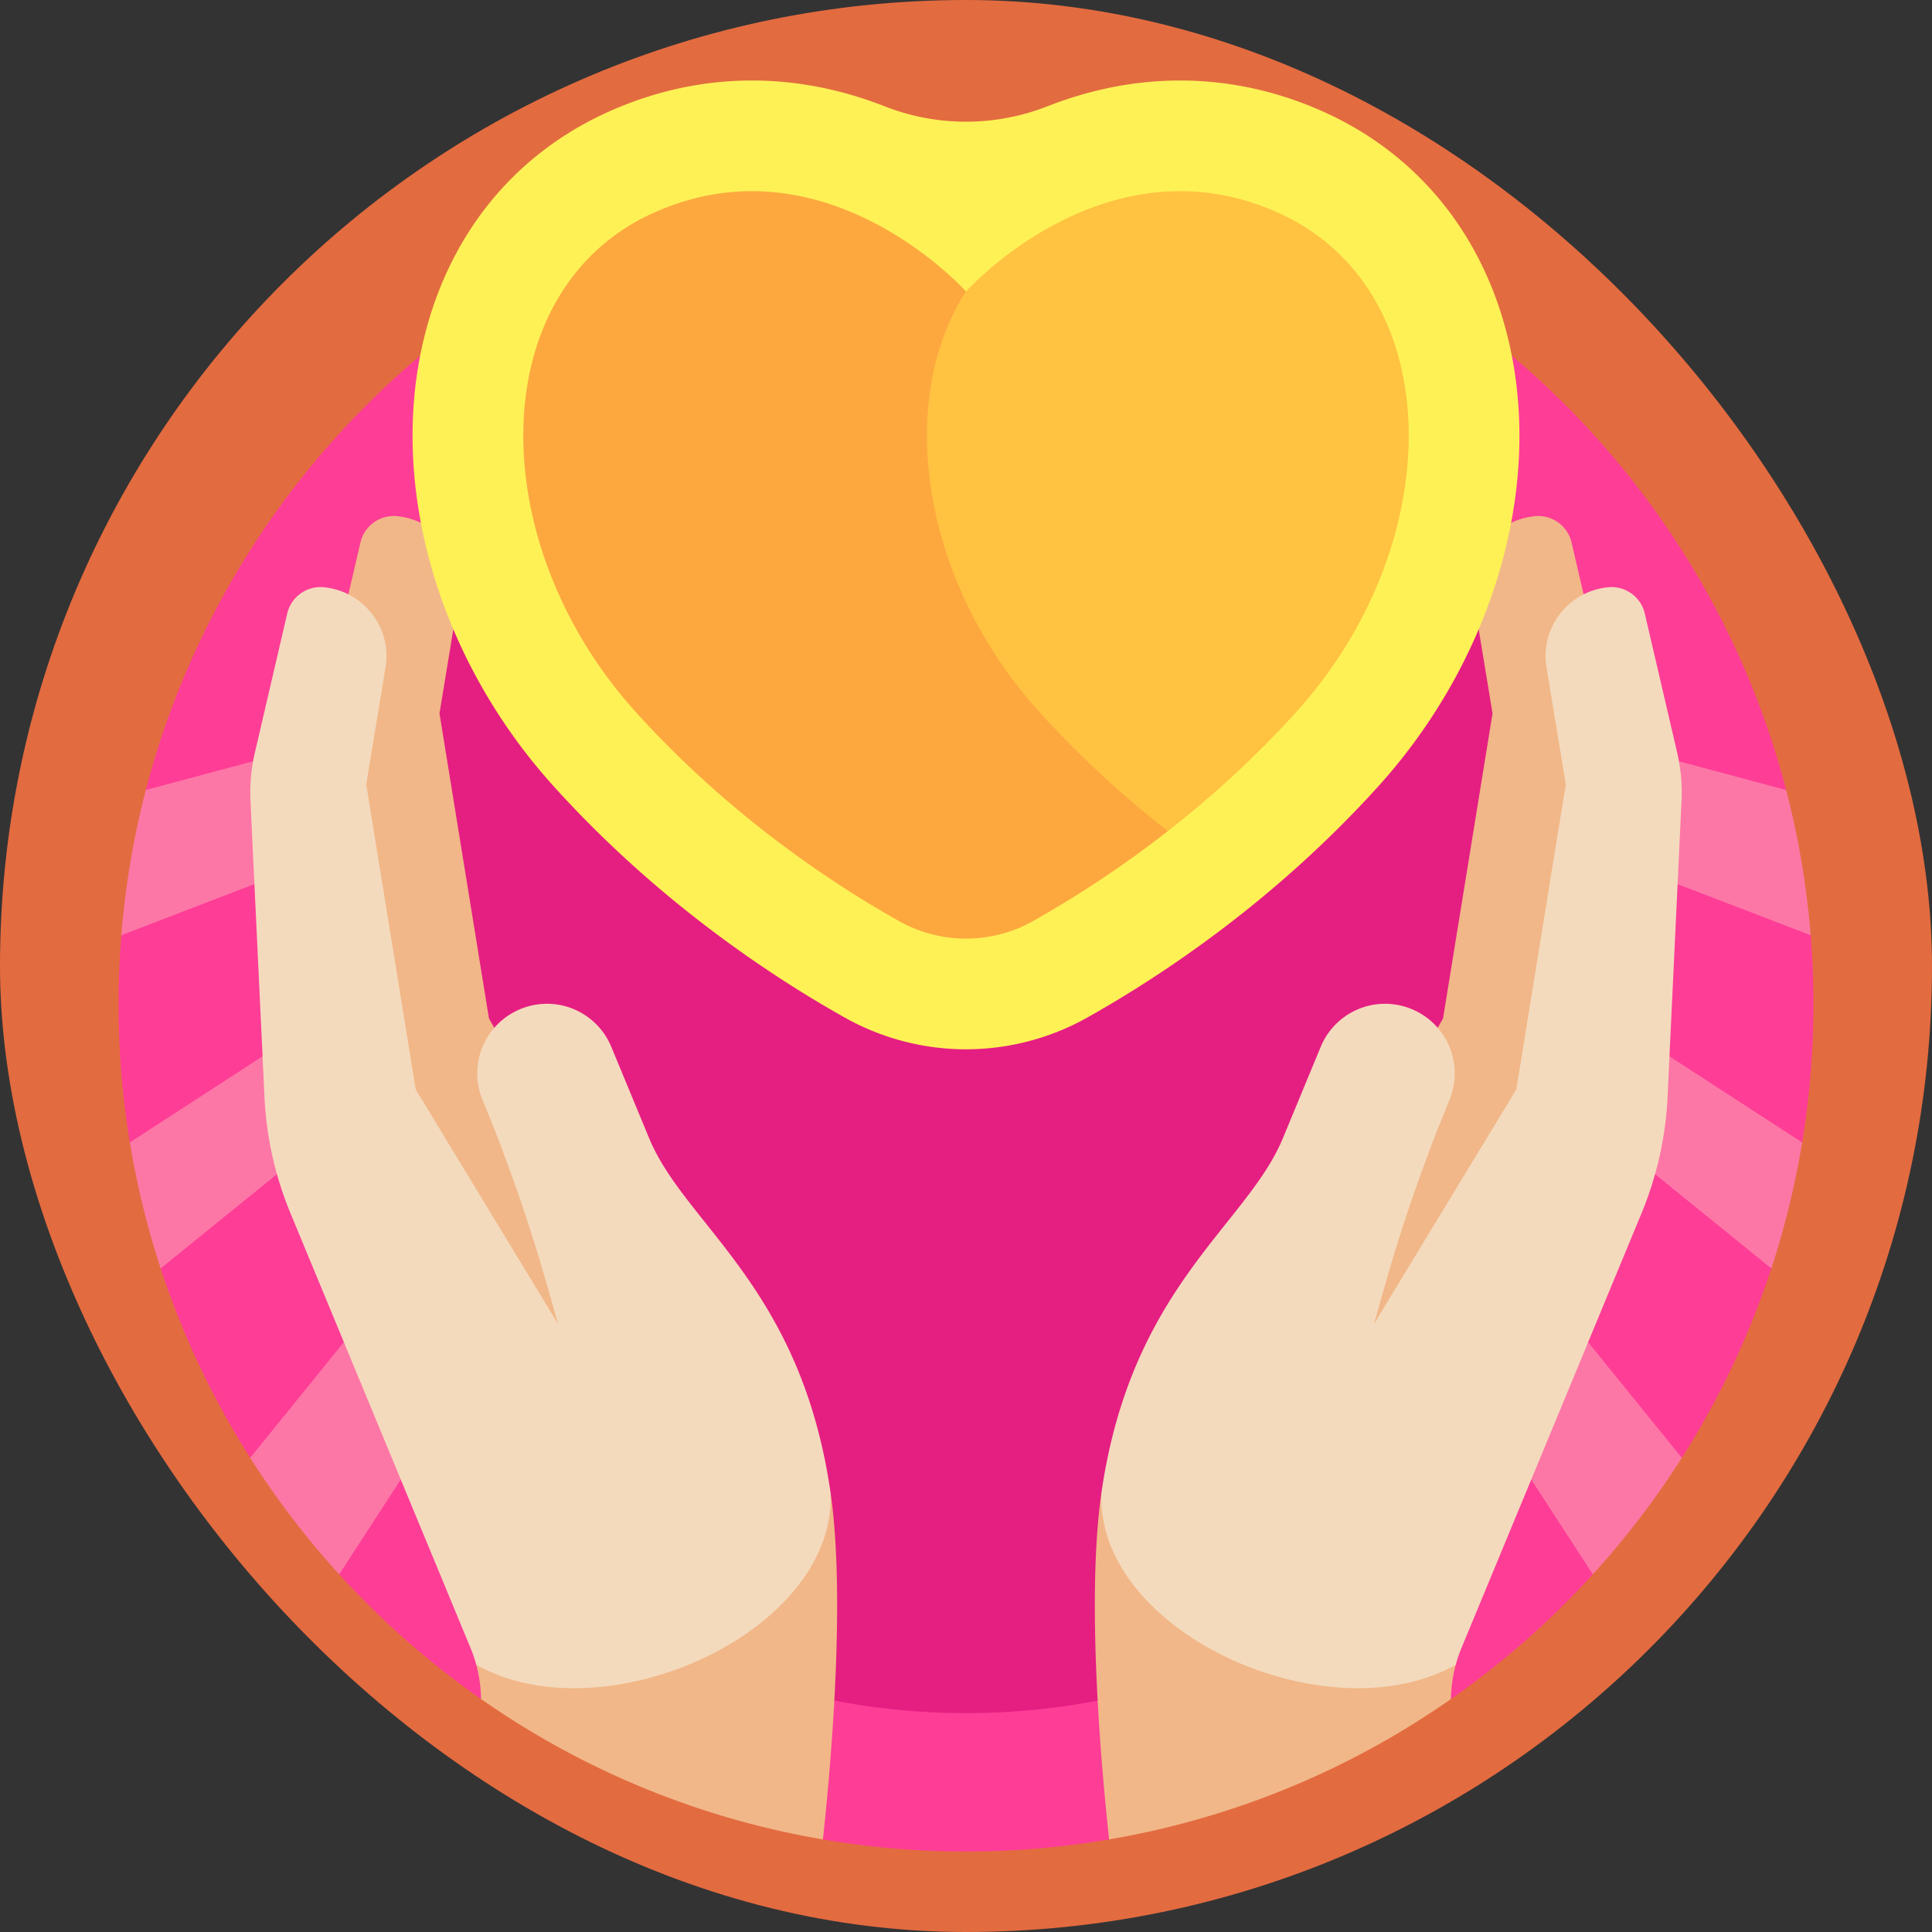
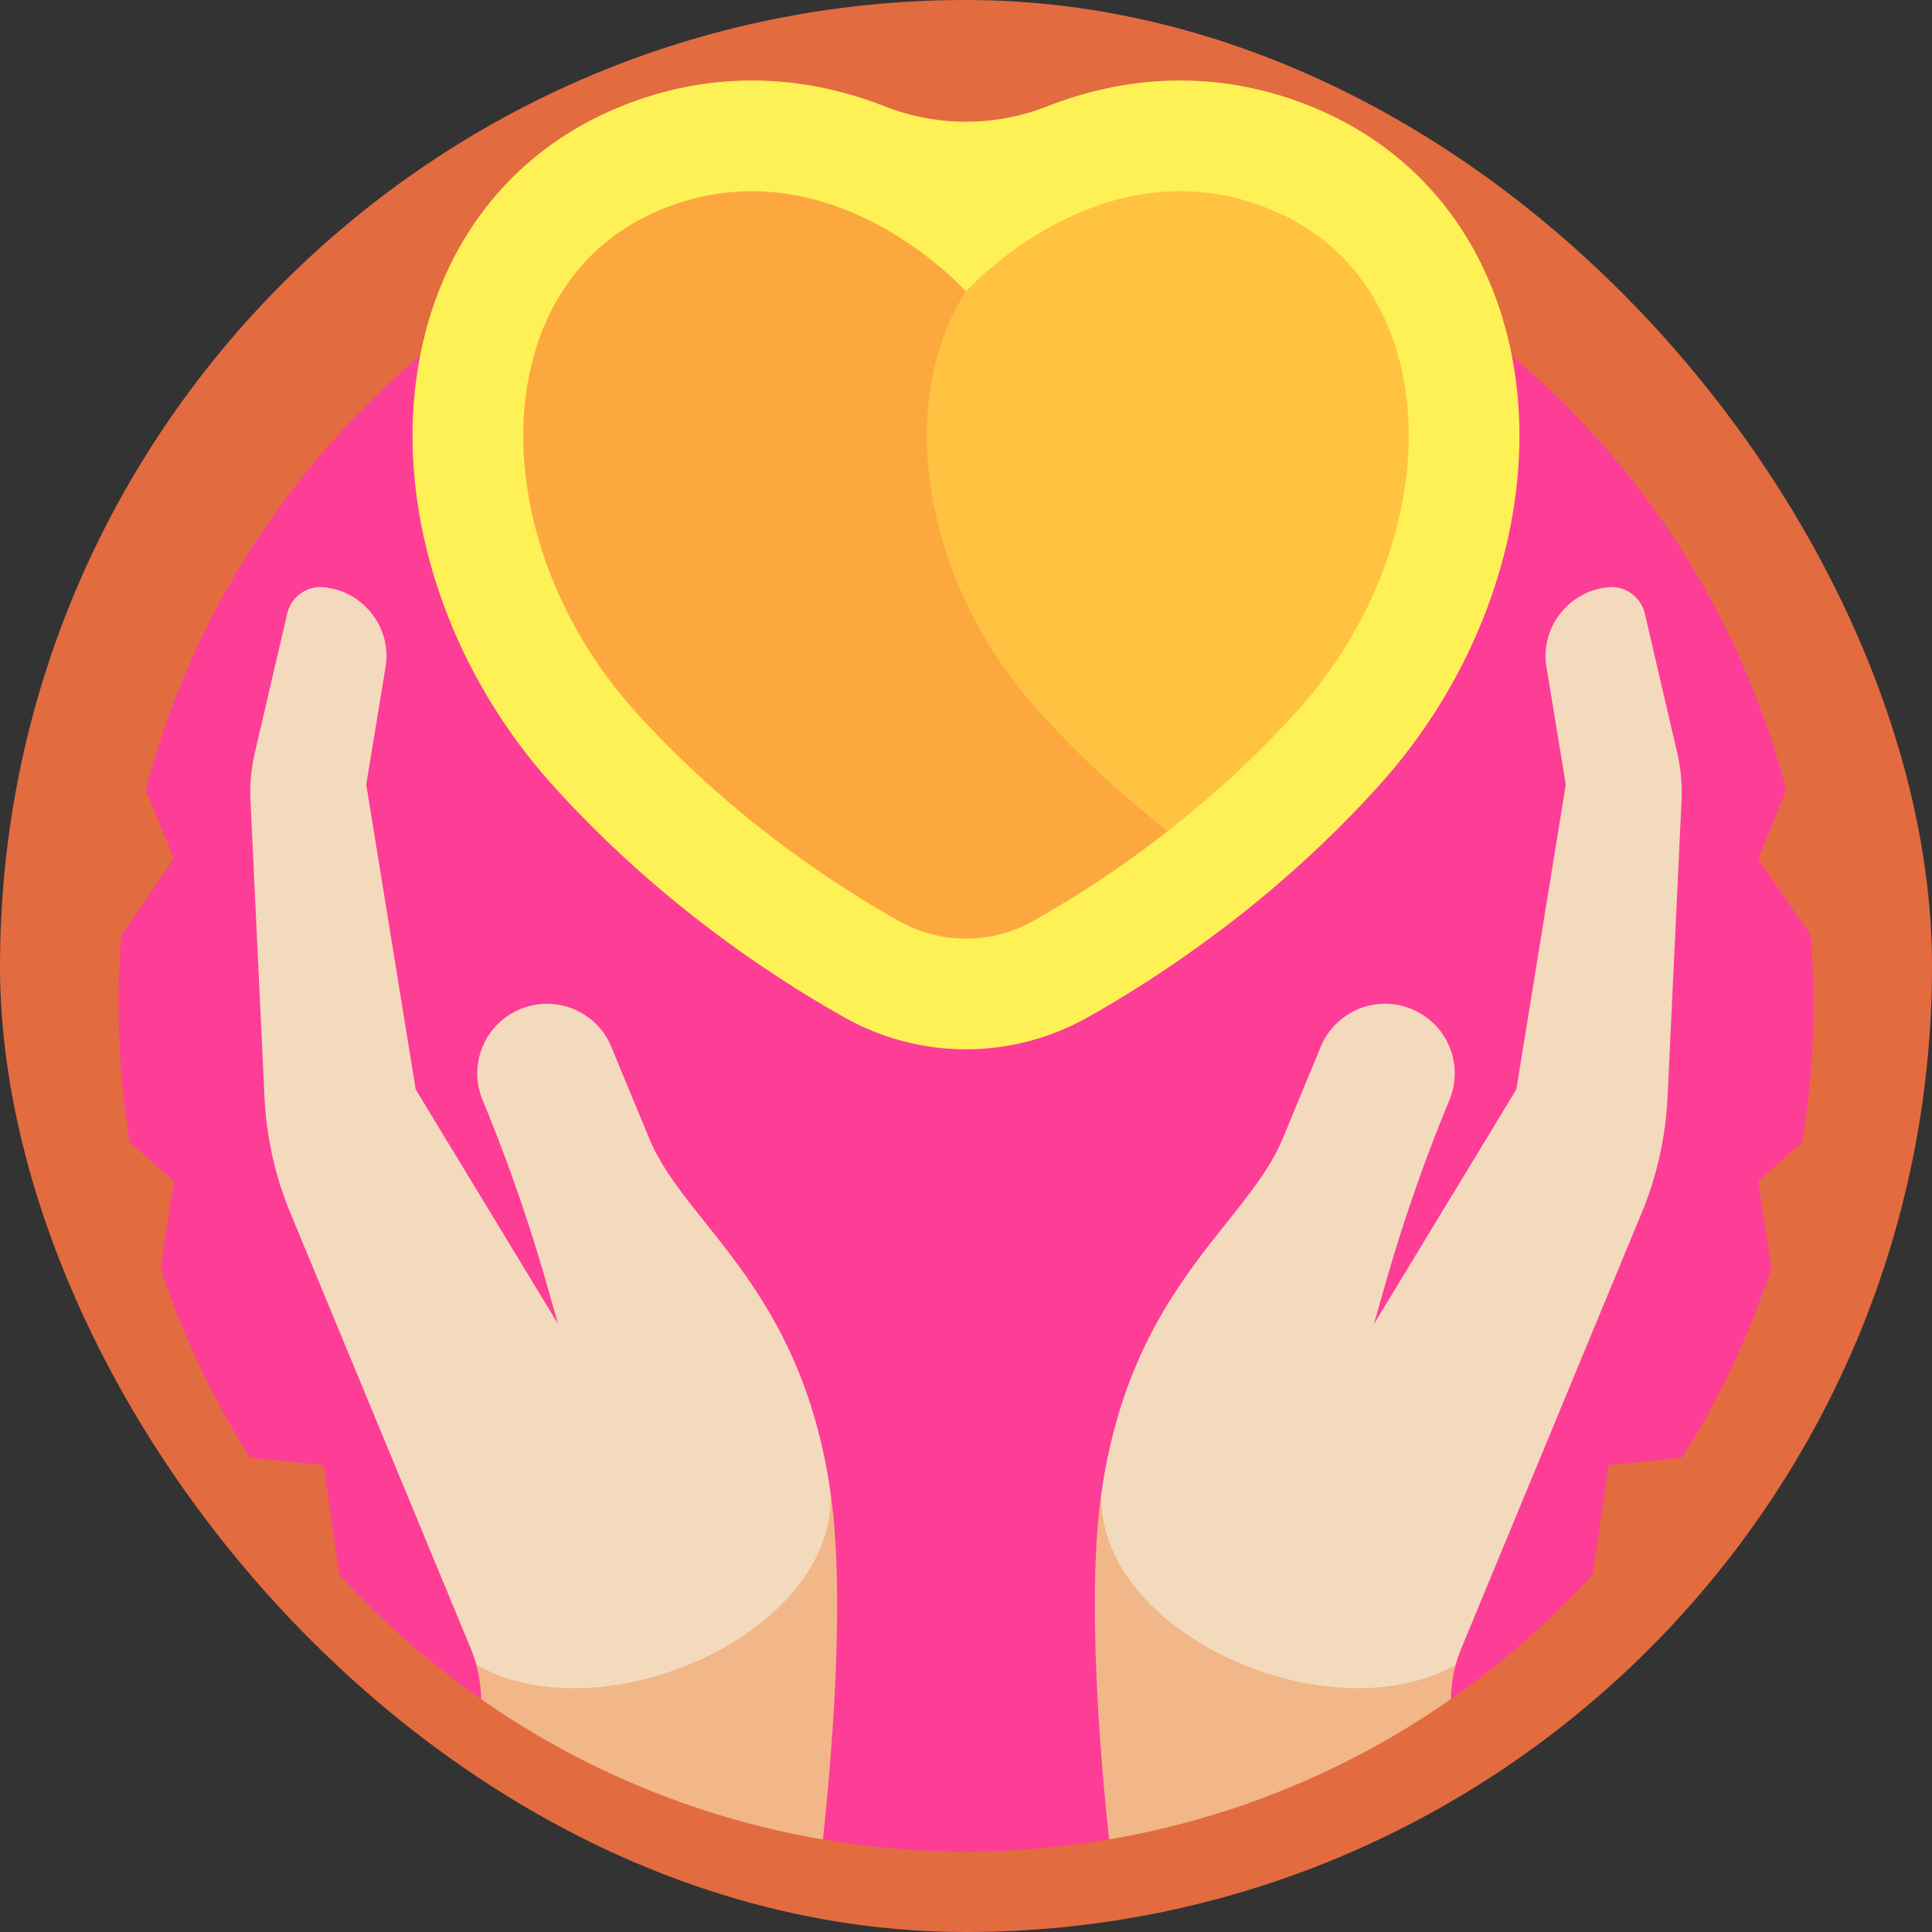
<svg xmlns="http://www.w3.org/2000/svg" width="96" height="96" fill="none">
  <rect width="100%" height="100%" fill="#333333" stroke="none" />
  <rect width="96" height="96" rx="48" fill="#E36B40" />
  <g style="mix-blend-mode:luminosity">
    <path d="m79.145 78.23.777-5.429 3.646-.363a41.912 41.912 0 0 0 4.449-9.412l-.654-4.345 2.184-1.914a42.391 42.391 0 0 0 .424-10.296l-2.608-3.793 1.39-3.424C84.04 21.148 67.582 7.781 48 7.781S11.96 21.148 7.247 39.254l1.39 3.424-2.608 3.793a42.397 42.397 0 0 0 .423 10.297l2.185 1.914-.654 4.344a41.919 41.919 0 0 0 4.449 9.412l3.646.363.777 5.43a42.33 42.33 0 0 0 7.047 6.193h8.425L40.89 91.4c4.706.801 9.514.801 14.22 0l8.563-6.975h8.425a42.326 42.326 0 0 0 7.047-6.193Z" fill="#FE3D97" />
-     <path d="M82.375 50.75c0 18.985-15.39 34.375-34.375 34.375S13.625 69.735 13.625 50.75 29.015 16.375 48 16.375s34.375 15.39 34.375 34.375Z" fill="#E51E82" />
-     <path d="M83.568 72.438 73.196 59.636a2.574 2.574 0 0 0-4.16 3.022L79.146 78.23a42.276 42.276 0 0 0 4.423-5.793Zm-71.137 0 10.372-12.802a2.574 2.574 0 0 1 4.16 3.022L16.855 78.23a42.276 42.276 0 0 1-4.424-5.793Zm77.116-15.67L78.381 49.52a2.22 2.22 0 0 0-2.607 3.587l12.243 9.92a41.83 41.83 0 0 0 1.53-6.26Zm-83.095 0L17.62 49.52a2.22 2.22 0 0 1 2.607 3.587l-12.243 9.92a41.83 41.83 0 0 1-1.53-6.26Zm82.3-17.514-10.727-2.872a2.574 2.574 0 0 0-1.59 4.89l13.535 5.199a42 42 0 0 0-1.217-7.217Zm-67.663-1.18a2.575 2.575 0 0 0-3.114-1.692L7.247 39.254a41.992 41.992 0 0 0-1.218 7.217l13.535-5.199a2.575 2.575 0 0 0 1.525-3.199Z" fill="#FD77A6" />
-     <path d="m63.331 65.397 8.373-14.793 2.459-15.153-.957-5.82a3.44 3.44 0 0 1 3.066-3.983 1.7 1.7 0 0 1 1.817 1.307l1.608 6.912c.18.777.253 1.575.216 2.372l-.694 14.733a17.203 17.203 0 0 1-1.29 5.773L72.732 69.29l-9.4-3.893Zm-30.662 0-8.373-14.793-2.458-15.153.957-5.82a3.44 3.44 0 0 0-3.066-3.983 1.7 1.7 0 0 0-1.818 1.307l-1.607 6.912a8.672 8.672 0 0 0-.216 2.372l.693 14.733c.094 1.984.53 3.938 1.29 5.773l5.197 12.545 9.401-3.893Z" fill="#F1B788" />
    <path d="M48 52.14a12.326 12.326 0 0 1-6.024-1.577c-3.782-2.125-9.362-5.845-14.472-11.502-5.577-6.174-8.092-14.487-6.564-21.693 1.16-5.47 4.485-9.677 9.361-11.844C32.576 4.513 34.951 4 37.361 4c2.442 0 4.663.524 6.598 1.283a11.07 11.07 0 0 0 8.083 0C53.977 4.524 56.198 4 58.64 4c2.409 0 4.784.513 7.059 1.524 4.876 2.167 8.2 6.373 9.36 11.844 1.53 7.206-.986 15.519-6.563 21.694-5.11 5.656-10.69 9.376-14.472 11.501A12.327 12.327 0 0 1 48 52.139Z" fill="#FEF156" />
    <path d="M63.465 10.55C54.918 6.75 48 14.484 48 14.484l-.005-.005c-10.015 5.704-6.539 26.818 10.03 26.82a50.515 50.515 0 0 0 6.39-5.924c7.596-8.41 7.596-21.027-.95-24.825Z" fill="#FFC241" />
    <path d="M51.642 35.375c-5.826-6.45-7.184-15.373-3.646-20.896-.191-.212-7.035-7.674-15.46-3.93-8.547 3.799-8.547 16.415-.95 24.826 4.68 5.182 9.825 8.562 13.085 10.393a6.798 6.798 0 0 0 6.66 0 53.7 53.7 0 0 0 6.698-4.47 50.542 50.542 0 0 1-6.387-5.923Z" fill="#FDA83F" />
    <path d="M54.732 74.154c-.634 4.371-.268 11.24.378 17.245a41.876 41.876 0 0 0 16.987-6.975 6.815 6.815 0 0 1 .237-1.702l-17.602-8.568Z" fill="#F1B788" />
    <path d="M79.911 29.18a3.432 3.432 0 0 0-2.273 1.175 3.403 3.403 0 0 0-.792 2.807l.117.712.84 5.107-2.458 15.153-7.074 11.654.527-1.852a84.1 84.1 0 0 1 3.222-9.273 3.456 3.456 0 0 0-1.873-4.521 3.45 3.45 0 0 0-3.77.75 3.449 3.449 0 0 0-.75 1.122l-1.882 4.545c-1.792 4.328-7.527 7.358-9.012 17.595-.317 6.965 11.262 12.142 17.602 8.568v.001c.076-.279.167-.554.28-.824l8.956-21.623a17.186 17.186 0 0 0 1.289-5.774l.562-11.905.133-2.826a8.734 8.734 0 0 0-.218-2.373l-.887-3.815-.024-.106-.129-.55-.568-2.441a1.699 1.699 0 0 0-1.818-1.306Z" fill="#F4DABD" />
    <path d="M23.666 82.722c.15.555.23 1.127.237 1.702A41.872 41.872 0 0 0 40.89 91.4c.645-6.005 1.012-12.874.378-17.245l-17.603 8.568Z" fill="#F1B788" />
    <path d="M16.09 29.18c.88.084 1.695.505 2.272 1.175a3.405 3.405 0 0 1 .793 2.807l-.117.712-.84 5.107 2.458 15.153 7.074 11.654-.527-1.852a84.078 84.078 0 0 0-3.223-9.273 3.456 3.456 0 0 1 1.874-4.521 3.45 3.45 0 0 1 3.77.75c.322.32.576.702.75 1.122l1.882 4.545c1.792 4.328 7.527 7.358 9.012 17.595.317 6.965-11.262 12.142-17.602 8.568v.001a6.818 6.818 0 0 0-.28-.824L14.43 60.276a17.184 17.184 0 0 1-1.288-5.774l-.563-11.905-.133-2.826a8.737 8.737 0 0 1 .218-2.372l.888-3.816.024-.106.128-.55.568-2.441a1.699 1.699 0 0 1 1.818-1.306Z" fill="#F4DABD" />
  </g>
</svg>